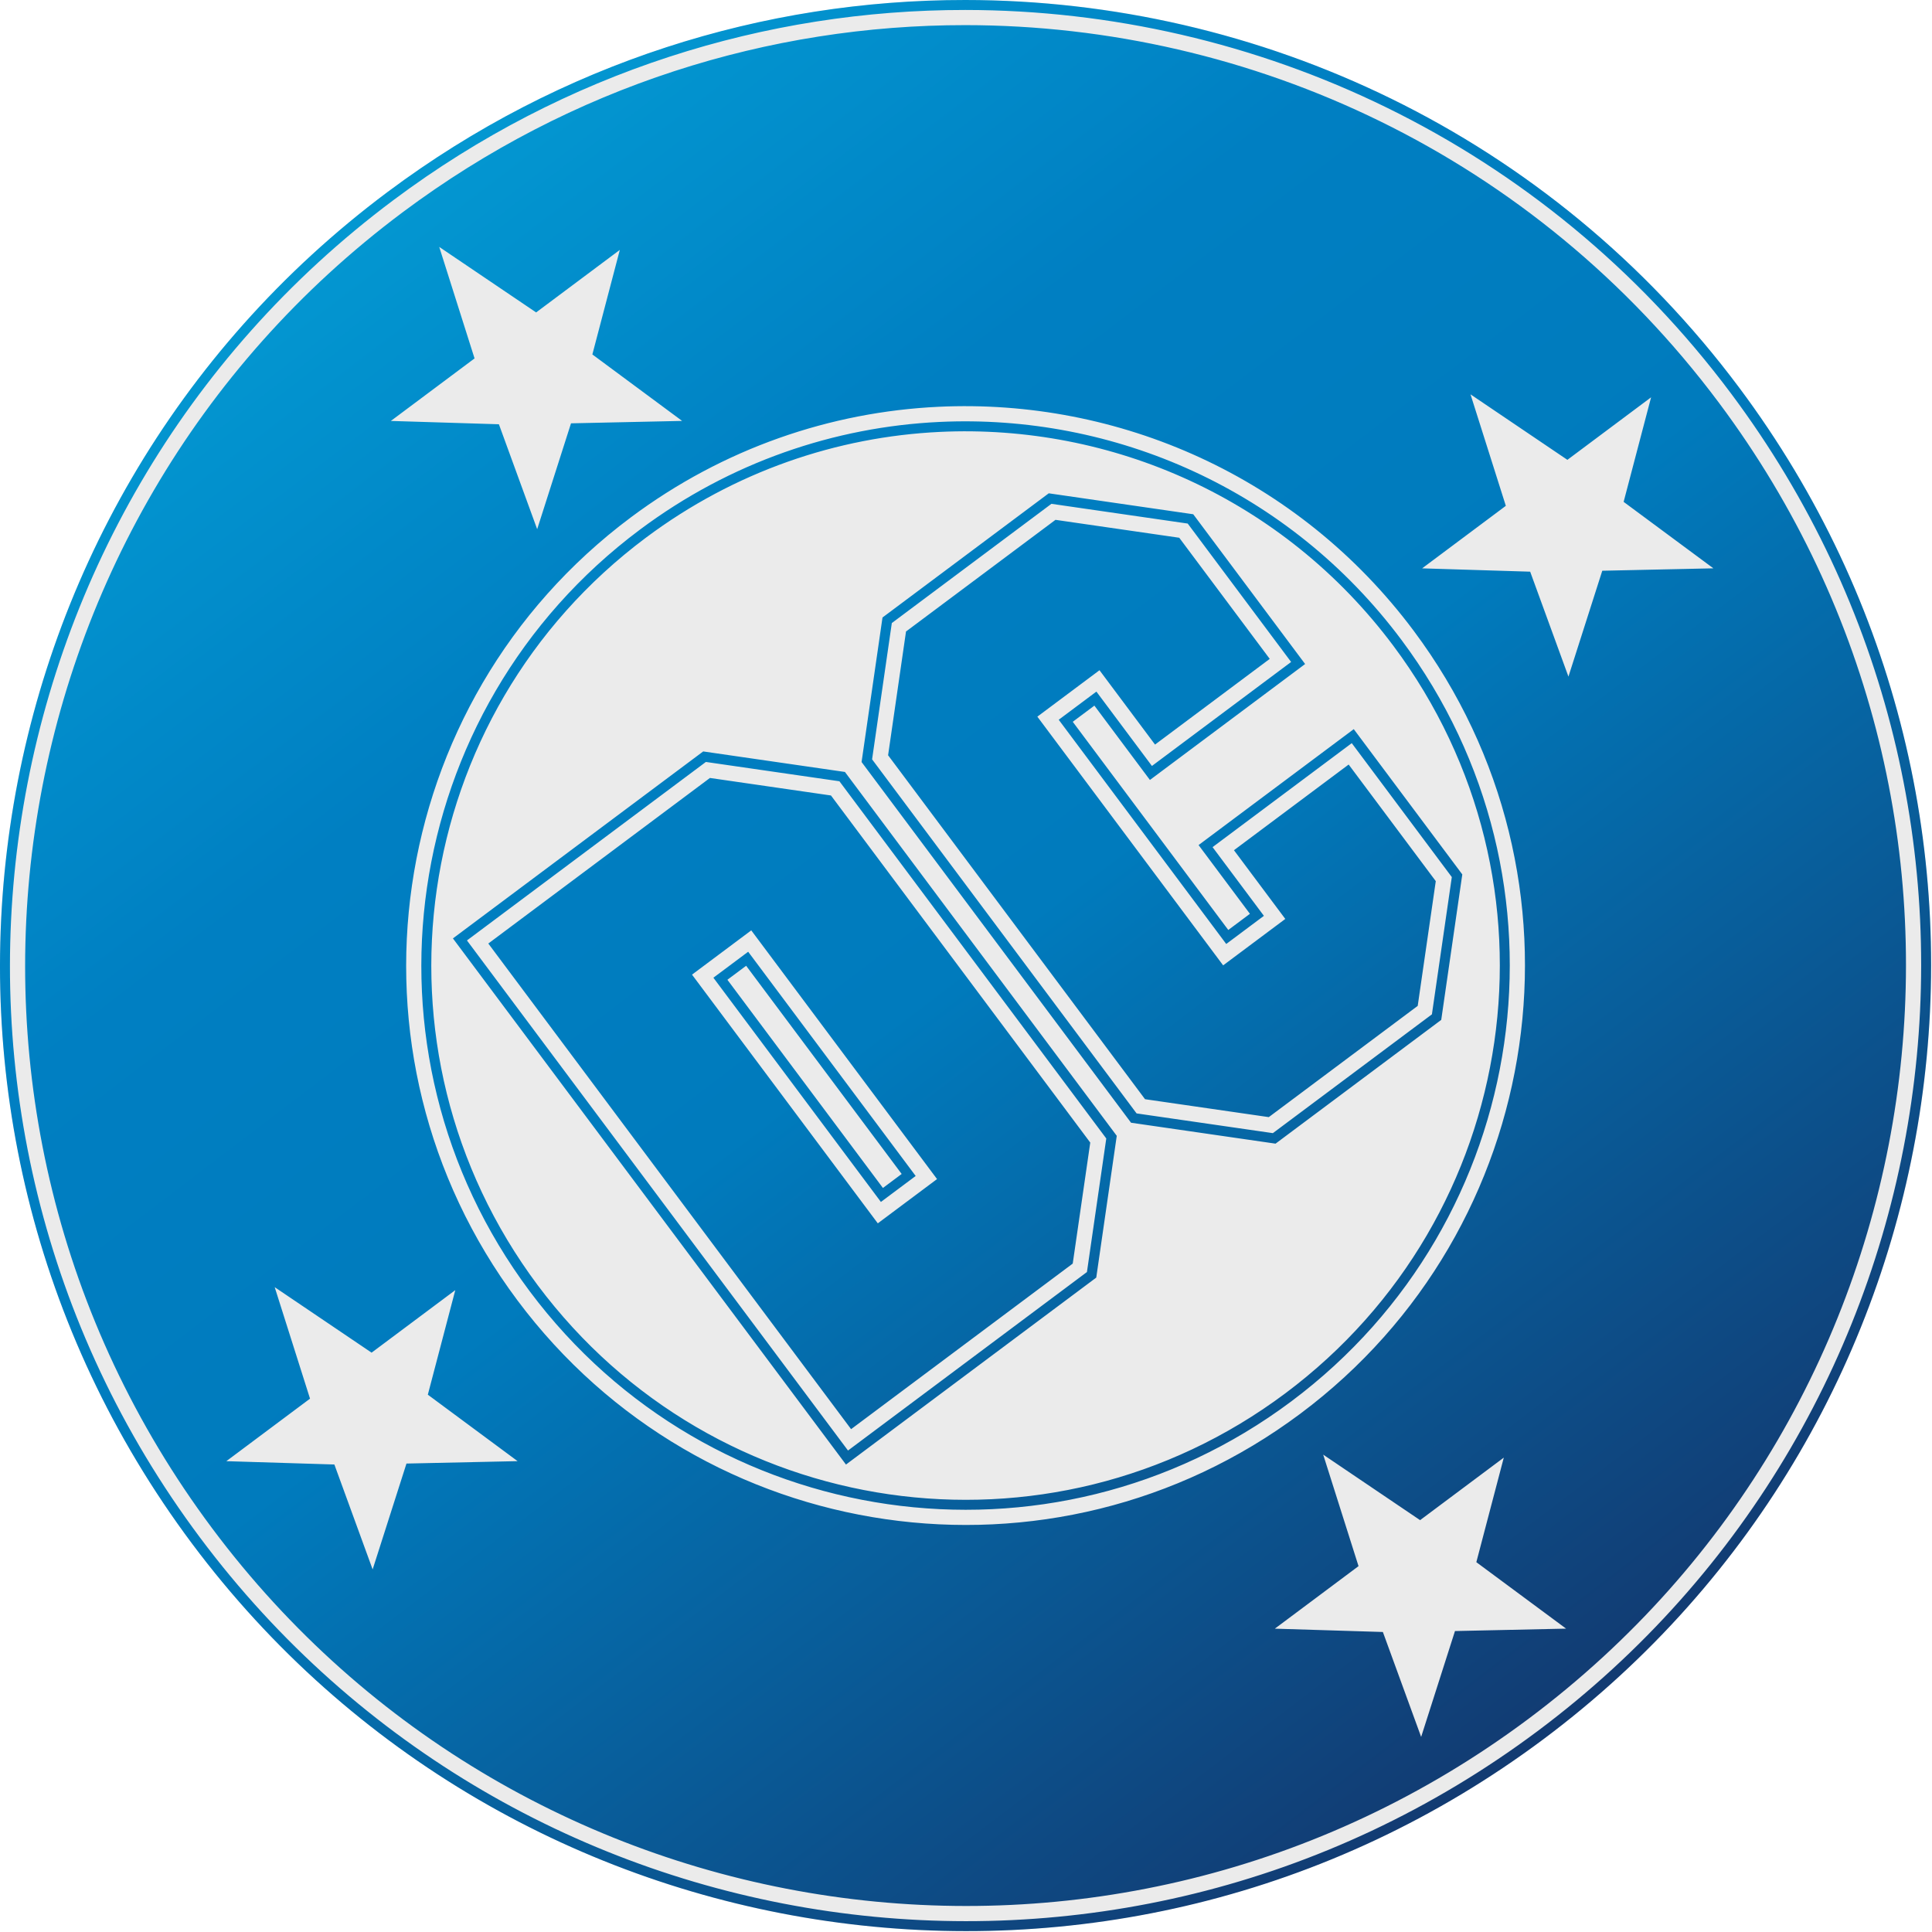
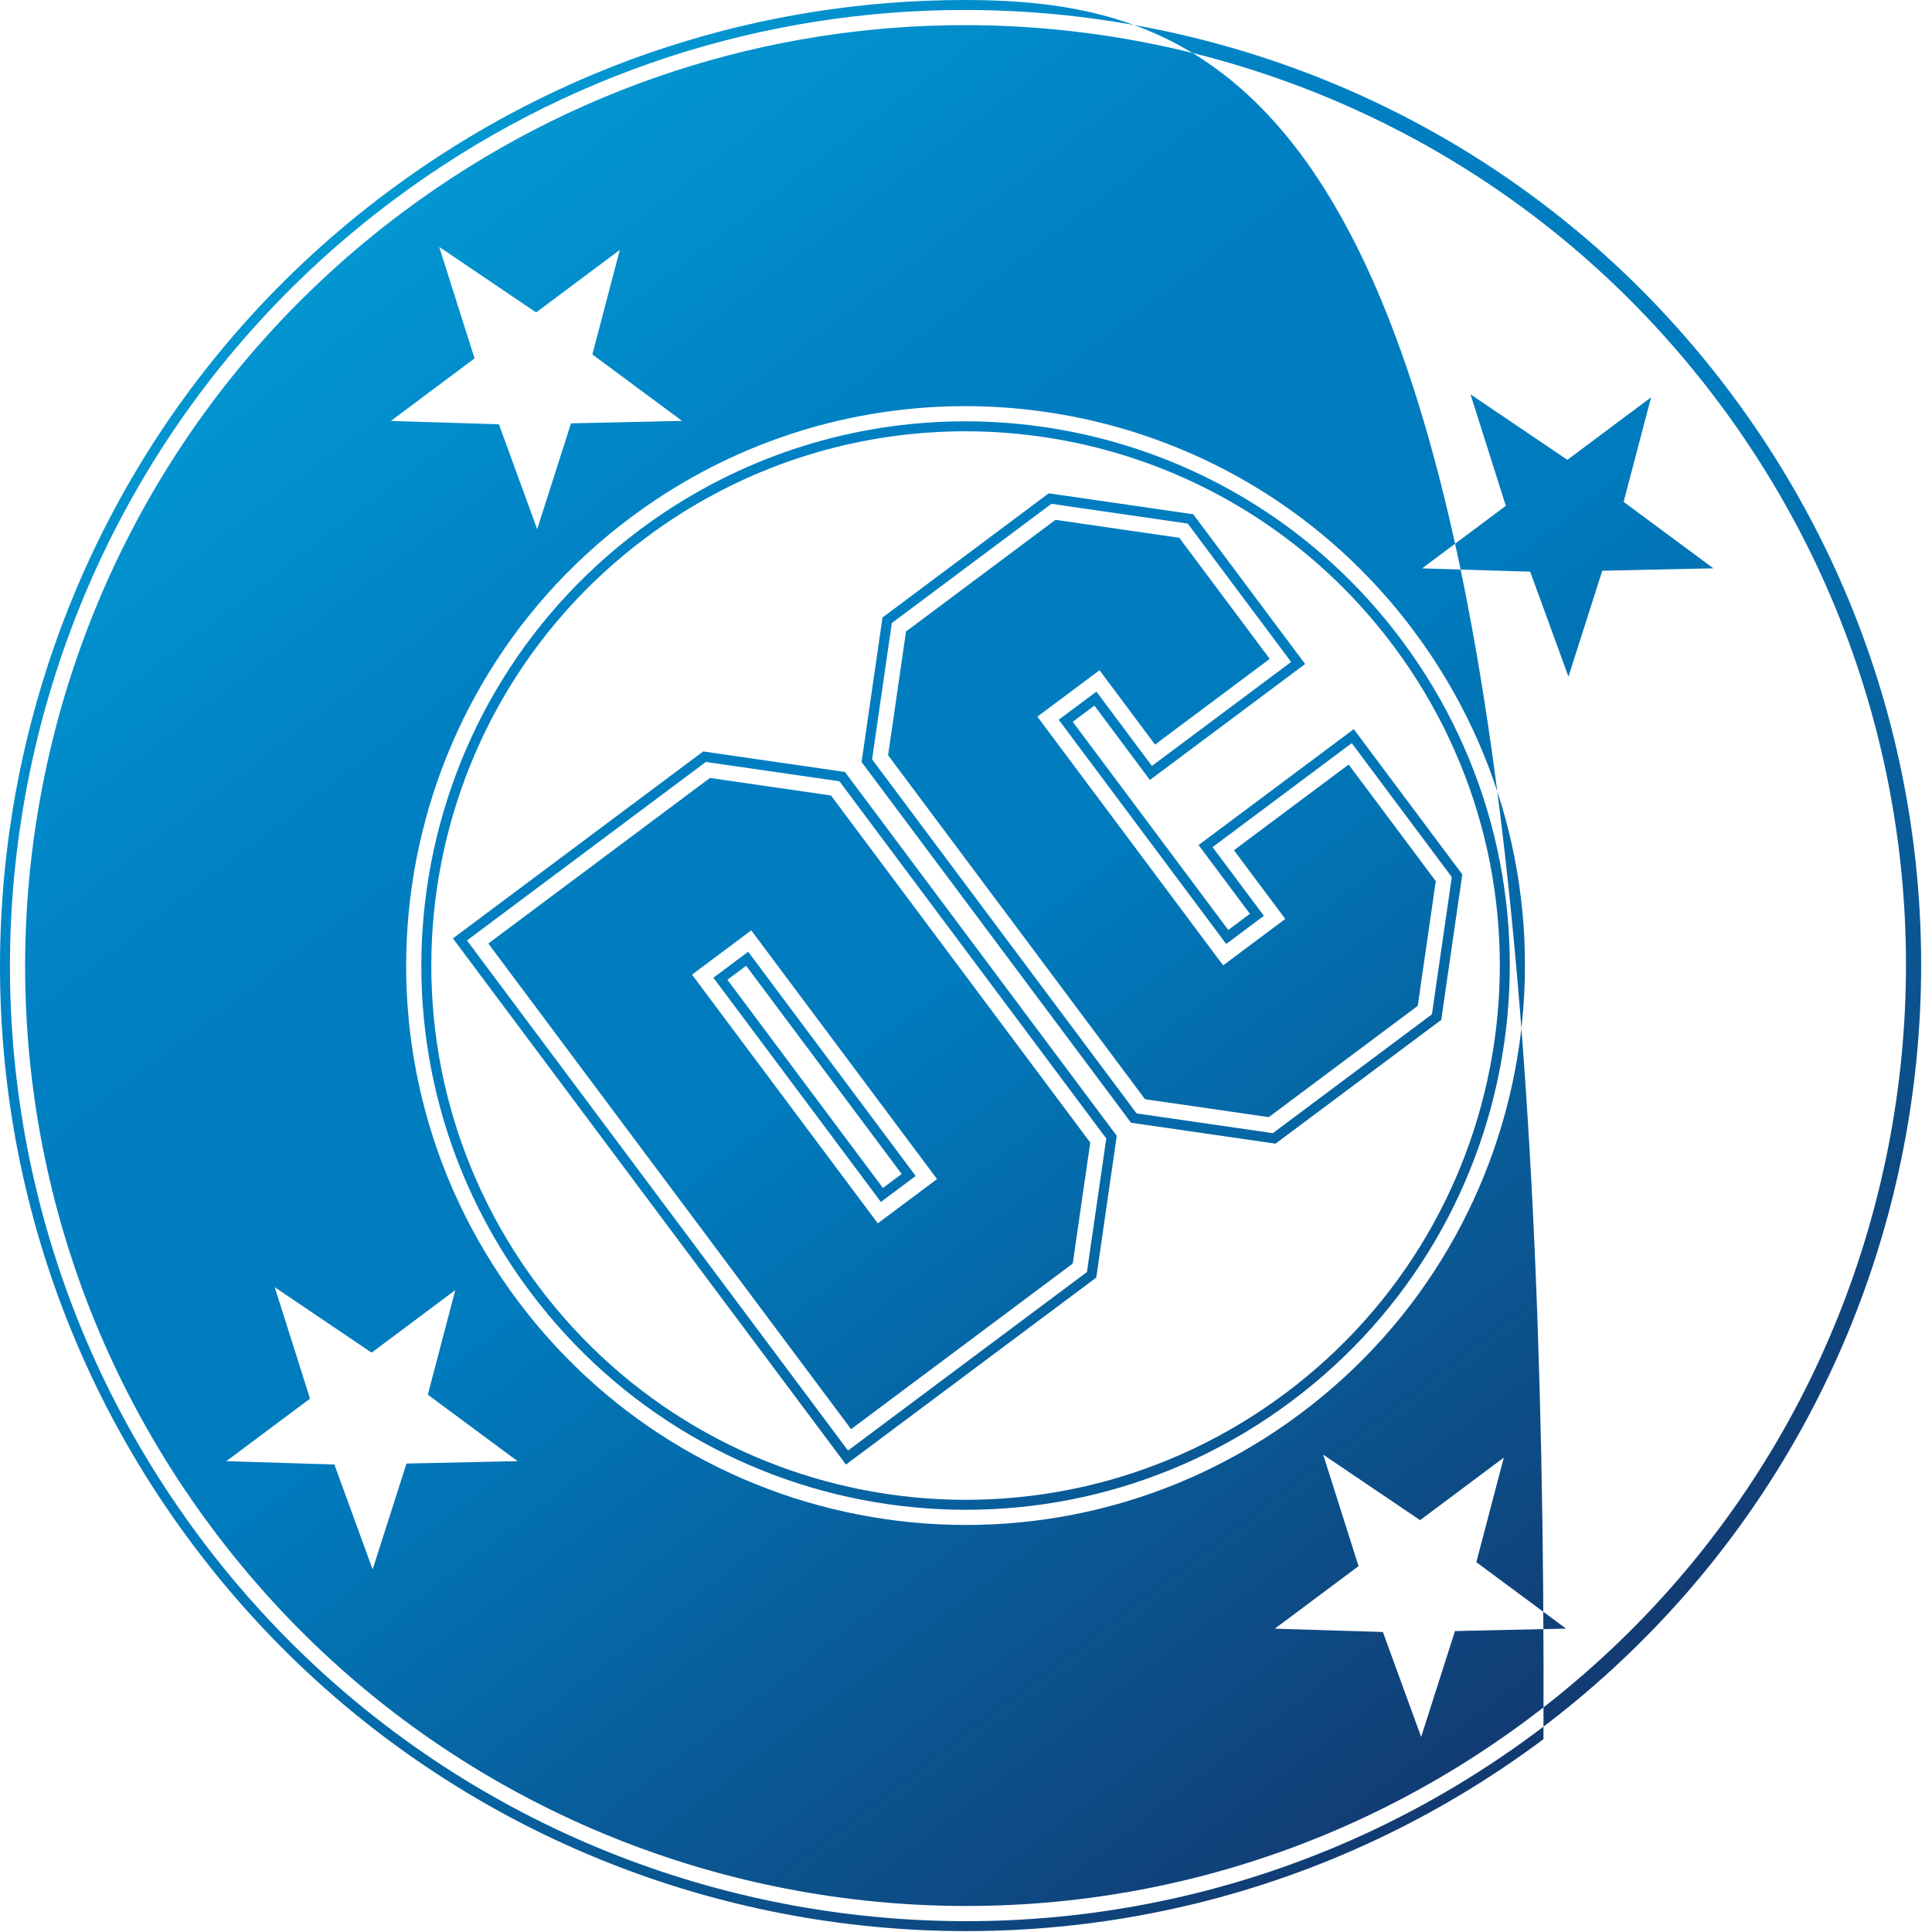
<svg xmlns="http://www.w3.org/2000/svg" xmlns:ns1="http://www.serif.com/" width="100%" height="100%" viewBox="0 0 1187 1187" version="1.1" xml:space="preserve" style="fill-rule:evenodd;clip-rule:evenodd;stroke-linejoin:round;stroke-miterlimit:2;">
  <g id="Layer-1" ns1:id="Layer 1" transform="matrix(1,0,0,1,313.5,239.25)">
    <g transform="matrix(0.99,0,0,0.99,-900.214,-239.25)">
-       <circle cx="1191.86" cy="599.223" r="599.223" style="fill:rgb(235,235,235);" />
-     </g>
-     <path id="path36-2" d="M279.552,-239.25C155.923,-239.329 31.239,-200.945 -75.343,-121.326C-337.699,74.661 -391.559,446.692 -195.572,709.048C0.415,971.404 372.432,1025.27 634.788,829.285C897.144,633.298 951.027,261.272 755.04,-1.084C638.673,-156.858 460.24,-239.134 279.552,-239.25ZM279.566,-233.127C458.365,-233.02 634.921,-151.59 750.106,2.602C944.102,262.293 890.805,630.369 631.113,824.366C371.421,1018.36 3.344,965.064 -190.653,705.372C-384.649,445.681 -331.349,77.604 -71.658,-116.392C33.842,-195.203 157.229,-233.2 279.565,-233.127L279.566,-233.127ZM279.591,-223.809C159.221,-223.873 37.81,-186.463 -66.04,-108.885C-321.671,82.078 -374.096,444.119 -183.132,699.75C7.831,955.381 369.87,1007.81 625.501,816.842C881.132,625.879 933.557,263.839 742.593,8.208C629.209,-143.573 455.513,-223.715 279.59,-223.809L279.591,-223.809ZM-43.64,-87.542L15.889,-47.298L67.309,-85.711L50.442,-21.48L105.589,19.354L37.321,20.836L16.534,85.88L-6.978,21.413L-73.356,19.368L-21.936,-19.043L-43.64,-87.542ZM589.961,3.028L649.489,43.27L700.91,4.858L684.042,69.089L739.189,109.923L670.921,111.406L650.135,176.448L626.623,111.983L560.245,109.938L611.666,71.527L589.961,3.028ZM263.119,10.672C373.319,5.44 484.066,53.261 555.062,148.299C668.655,300.36 637.472,515.718 485.411,629.312C333.35,742.906 117.993,711.721 4.399,559.66C-109.195,407.599 -78.011,192.24 74.05,78.646C131.073,36.049 196.997,13.811 263.118,10.672L263.119,10.672ZM263.589,19.989C199.28,23.051 135.154,44.701 79.655,86.161C-68.345,196.72 -98.643,406.05 11.916,554.05C122.475,702.049 331.791,732.358 479.79,621.798C627.788,511.239 658.111,301.913 547.552,153.914C478.453,61.415 370.768,14.886 263.588,19.989L263.589,19.989ZM263.902,26.107C369.094,21.087 474.765,66.766 542.62,157.6C651.188,302.934 621.438,508.294 476.104,616.863C330.769,725.433 125.421,695.697 16.852,550.362C-91.717,405.028 -61.994,199.663 83.341,91.094C137.842,50.381 200.785,29.119 263.901,26.107L263.902,26.107ZM330.843,63.832L228.698,140.136L215.843,228.923L381.4,450.542L470.185,463.399L571.979,387.356L584.919,297.985L518.239,208.724L422.888,279.954L454.437,322.187L441.14,332.118L345.587,204.207L358.882,194.274L393.001,239.947L488.352,168.716L419.614,76.701L330.843,63.832ZM332.488,70.292L416.219,82.417L479.748,167.458L394.235,231.339L360.114,185.665L336.965,202.957L439.881,340.724L463.029,323.43L431.493,281.215L517.008,217.335L578.475,299.618L566.251,383.946L468.538,456.939L384.807,444.816L222.302,227.278L234.425,143.547L332.488,70.292ZM334.98,80.131L243.146,148.733L232.136,224.775L389.994,436.089L466.035,447.1L557.529,378.752L568.626,302.115L515.102,230.467L444.627,283.113L476.166,325.335L437.99,353.854L323.842,201.053L362.019,172.534L396.14,218.209L466.615,165.563L411.019,91.141L334.98,80.131ZM118.543,222.425L-35.23,337.297L206.255,660.56L360.029,545.687L372.626,458.589L205.625,235.034L118.543,222.425ZM120.188,228.885L202.231,240.75L366.183,460.223L354.301,542.277L207.503,651.939L-26.609,338.546L120.188,228.885ZM122.686,238.718L-13.487,340.444L209.4,638.811L345.575,537.085L356.342,462.734L197.039,249.485L122.686,238.718ZM148.067,332.36L262.214,485.162L225.812,512.354L111.666,359.553L148.067,332.36ZM146.169,345.486L124.801,361.447L227.717,499.214L249.084,483.252L146.169,345.486ZM144.922,354.107L240.476,482.02L228.962,490.622L133.407,362.709L144.922,354.107ZM-144.729,551.568L-85.2,591.809L-33.778,553.396L-50.647,617.628L4.501,658.462L-63.768,659.943L-84.553,724.987L-108.065,660.522L-174.443,658.477L-123.024,620.066L-144.729,551.568ZM499.463,654.47L558.991,694.713L610.412,656.3L593.544,720.532L648.691,761.366L580.423,762.847L559.637,827.89L536.125,763.425L469.747,761.381L521.167,722.971L499.463,654.47Z" style="fill:url(#_Linear1);fill-rule:nonzero;" />
+       </g>
+     <path id="path36-2" d="M279.552,-239.25C155.923,-239.329 31.239,-200.945 -75.343,-121.326C-337.699,74.661 -391.559,446.692 -195.572,709.048C0.415,971.404 372.432,1025.27 634.788,829.285C638.673,-156.858 460.24,-239.134 279.552,-239.25ZM279.566,-233.127C458.365,-233.02 634.921,-151.59 750.106,2.602C944.102,262.293 890.805,630.369 631.113,824.366C371.421,1018.36 3.344,965.064 -190.653,705.372C-384.649,445.681 -331.349,77.604 -71.658,-116.392C33.842,-195.203 157.229,-233.2 279.565,-233.127L279.566,-233.127ZM279.591,-223.809C159.221,-223.873 37.81,-186.463 -66.04,-108.885C-321.671,82.078 -374.096,444.119 -183.132,699.75C7.831,955.381 369.87,1007.81 625.501,816.842C881.132,625.879 933.557,263.839 742.593,8.208C629.209,-143.573 455.513,-223.715 279.59,-223.809L279.591,-223.809ZM-43.64,-87.542L15.889,-47.298L67.309,-85.711L50.442,-21.48L105.589,19.354L37.321,20.836L16.534,85.88L-6.978,21.413L-73.356,19.368L-21.936,-19.043L-43.64,-87.542ZM589.961,3.028L649.489,43.27L700.91,4.858L684.042,69.089L739.189,109.923L670.921,111.406L650.135,176.448L626.623,111.983L560.245,109.938L611.666,71.527L589.961,3.028ZM263.119,10.672C373.319,5.44 484.066,53.261 555.062,148.299C668.655,300.36 637.472,515.718 485.411,629.312C333.35,742.906 117.993,711.721 4.399,559.66C-109.195,407.599 -78.011,192.24 74.05,78.646C131.073,36.049 196.997,13.811 263.118,10.672L263.119,10.672ZM263.589,19.989C199.28,23.051 135.154,44.701 79.655,86.161C-68.345,196.72 -98.643,406.05 11.916,554.05C122.475,702.049 331.791,732.358 479.79,621.798C627.788,511.239 658.111,301.913 547.552,153.914C478.453,61.415 370.768,14.886 263.588,19.989L263.589,19.989ZM263.902,26.107C369.094,21.087 474.765,66.766 542.62,157.6C651.188,302.934 621.438,508.294 476.104,616.863C330.769,725.433 125.421,695.697 16.852,550.362C-91.717,405.028 -61.994,199.663 83.341,91.094C137.842,50.381 200.785,29.119 263.901,26.107L263.902,26.107ZM330.843,63.832L228.698,140.136L215.843,228.923L381.4,450.542L470.185,463.399L571.979,387.356L584.919,297.985L518.239,208.724L422.888,279.954L454.437,322.187L441.14,332.118L345.587,204.207L358.882,194.274L393.001,239.947L488.352,168.716L419.614,76.701L330.843,63.832ZM332.488,70.292L416.219,82.417L479.748,167.458L394.235,231.339L360.114,185.665L336.965,202.957L439.881,340.724L463.029,323.43L431.493,281.215L517.008,217.335L578.475,299.618L566.251,383.946L468.538,456.939L384.807,444.816L222.302,227.278L234.425,143.547L332.488,70.292ZM334.98,80.131L243.146,148.733L232.136,224.775L389.994,436.089L466.035,447.1L557.529,378.752L568.626,302.115L515.102,230.467L444.627,283.113L476.166,325.335L437.99,353.854L323.842,201.053L362.019,172.534L396.14,218.209L466.615,165.563L411.019,91.141L334.98,80.131ZM118.543,222.425L-35.23,337.297L206.255,660.56L360.029,545.687L372.626,458.589L205.625,235.034L118.543,222.425ZM120.188,228.885L202.231,240.75L366.183,460.223L354.301,542.277L207.503,651.939L-26.609,338.546L120.188,228.885ZM122.686,238.718L-13.487,340.444L209.4,638.811L345.575,537.085L356.342,462.734L197.039,249.485L122.686,238.718ZM148.067,332.36L262.214,485.162L225.812,512.354L111.666,359.553L148.067,332.36ZM146.169,345.486L124.801,361.447L227.717,499.214L249.084,483.252L146.169,345.486ZM144.922,354.107L240.476,482.02L228.962,490.622L133.407,362.709L144.922,354.107ZM-144.729,551.568L-85.2,591.809L-33.778,553.396L-50.647,617.628L4.501,658.462L-63.768,659.943L-84.553,724.987L-108.065,660.522L-174.443,658.477L-123.024,620.066L-144.729,551.568ZM499.463,654.47L558.991,694.713L610.412,656.3L593.544,720.532L648.691,761.366L580.423,762.847L559.637,827.89L536.125,763.425L469.747,761.381L521.167,722.971L499.463,654.47Z" style="fill:url(#_Linear1);fill-rule:nonzero;" />
  </g>
  <defs>
    <linearGradient id="_Linear1" x1="0" y1="0" x2="1" y2="0" gradientUnits="userSpaceOnUse" gradientTransform="matrix(710.131,950.61,-950.61,710.131,-75.344,-121.326)">
      <stop offset="0" style="stop-color:rgb(3,151,209);stop-opacity:1" />
      <stop offset="0.25" style="stop-color:rgb(0,127,194);stop-opacity:1" />
      <stop offset="0.5" style="stop-color:rgb(0,123,189);stop-opacity:1" />
      <stop offset="1" style="stop-color:rgb(18,59,114);stop-opacity:1" />
    </linearGradient>
  </defs>
</svg>